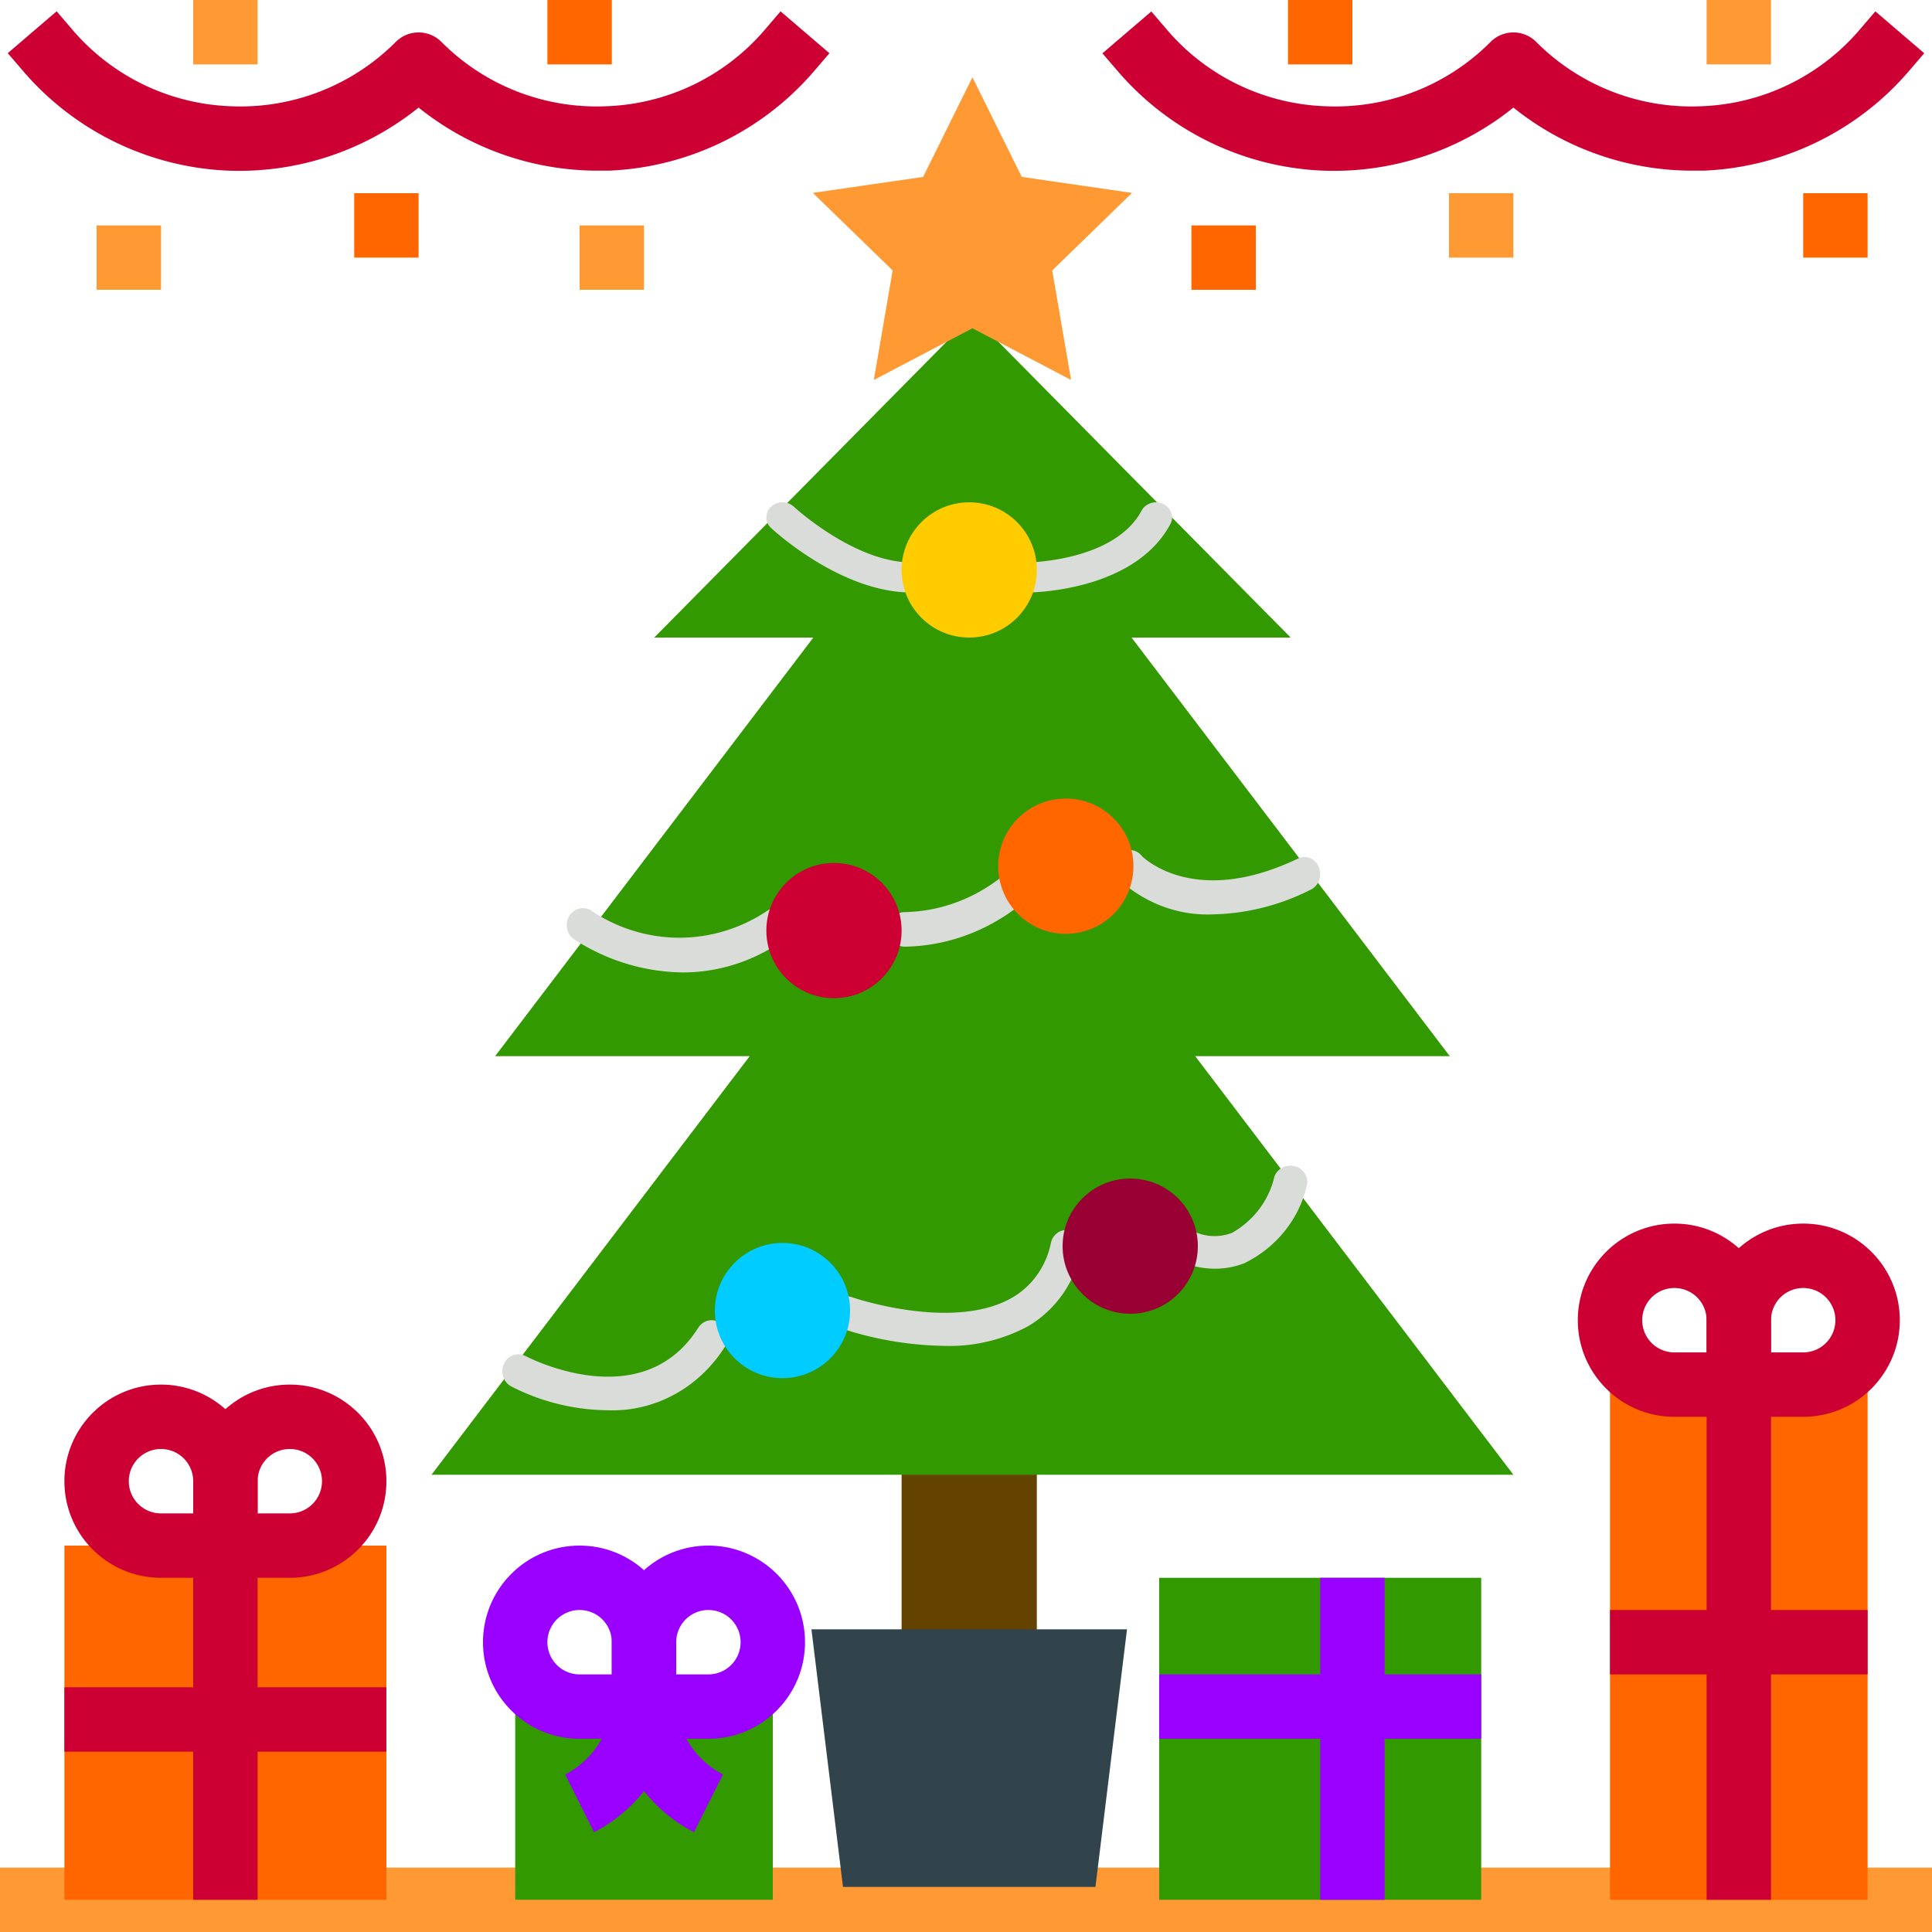
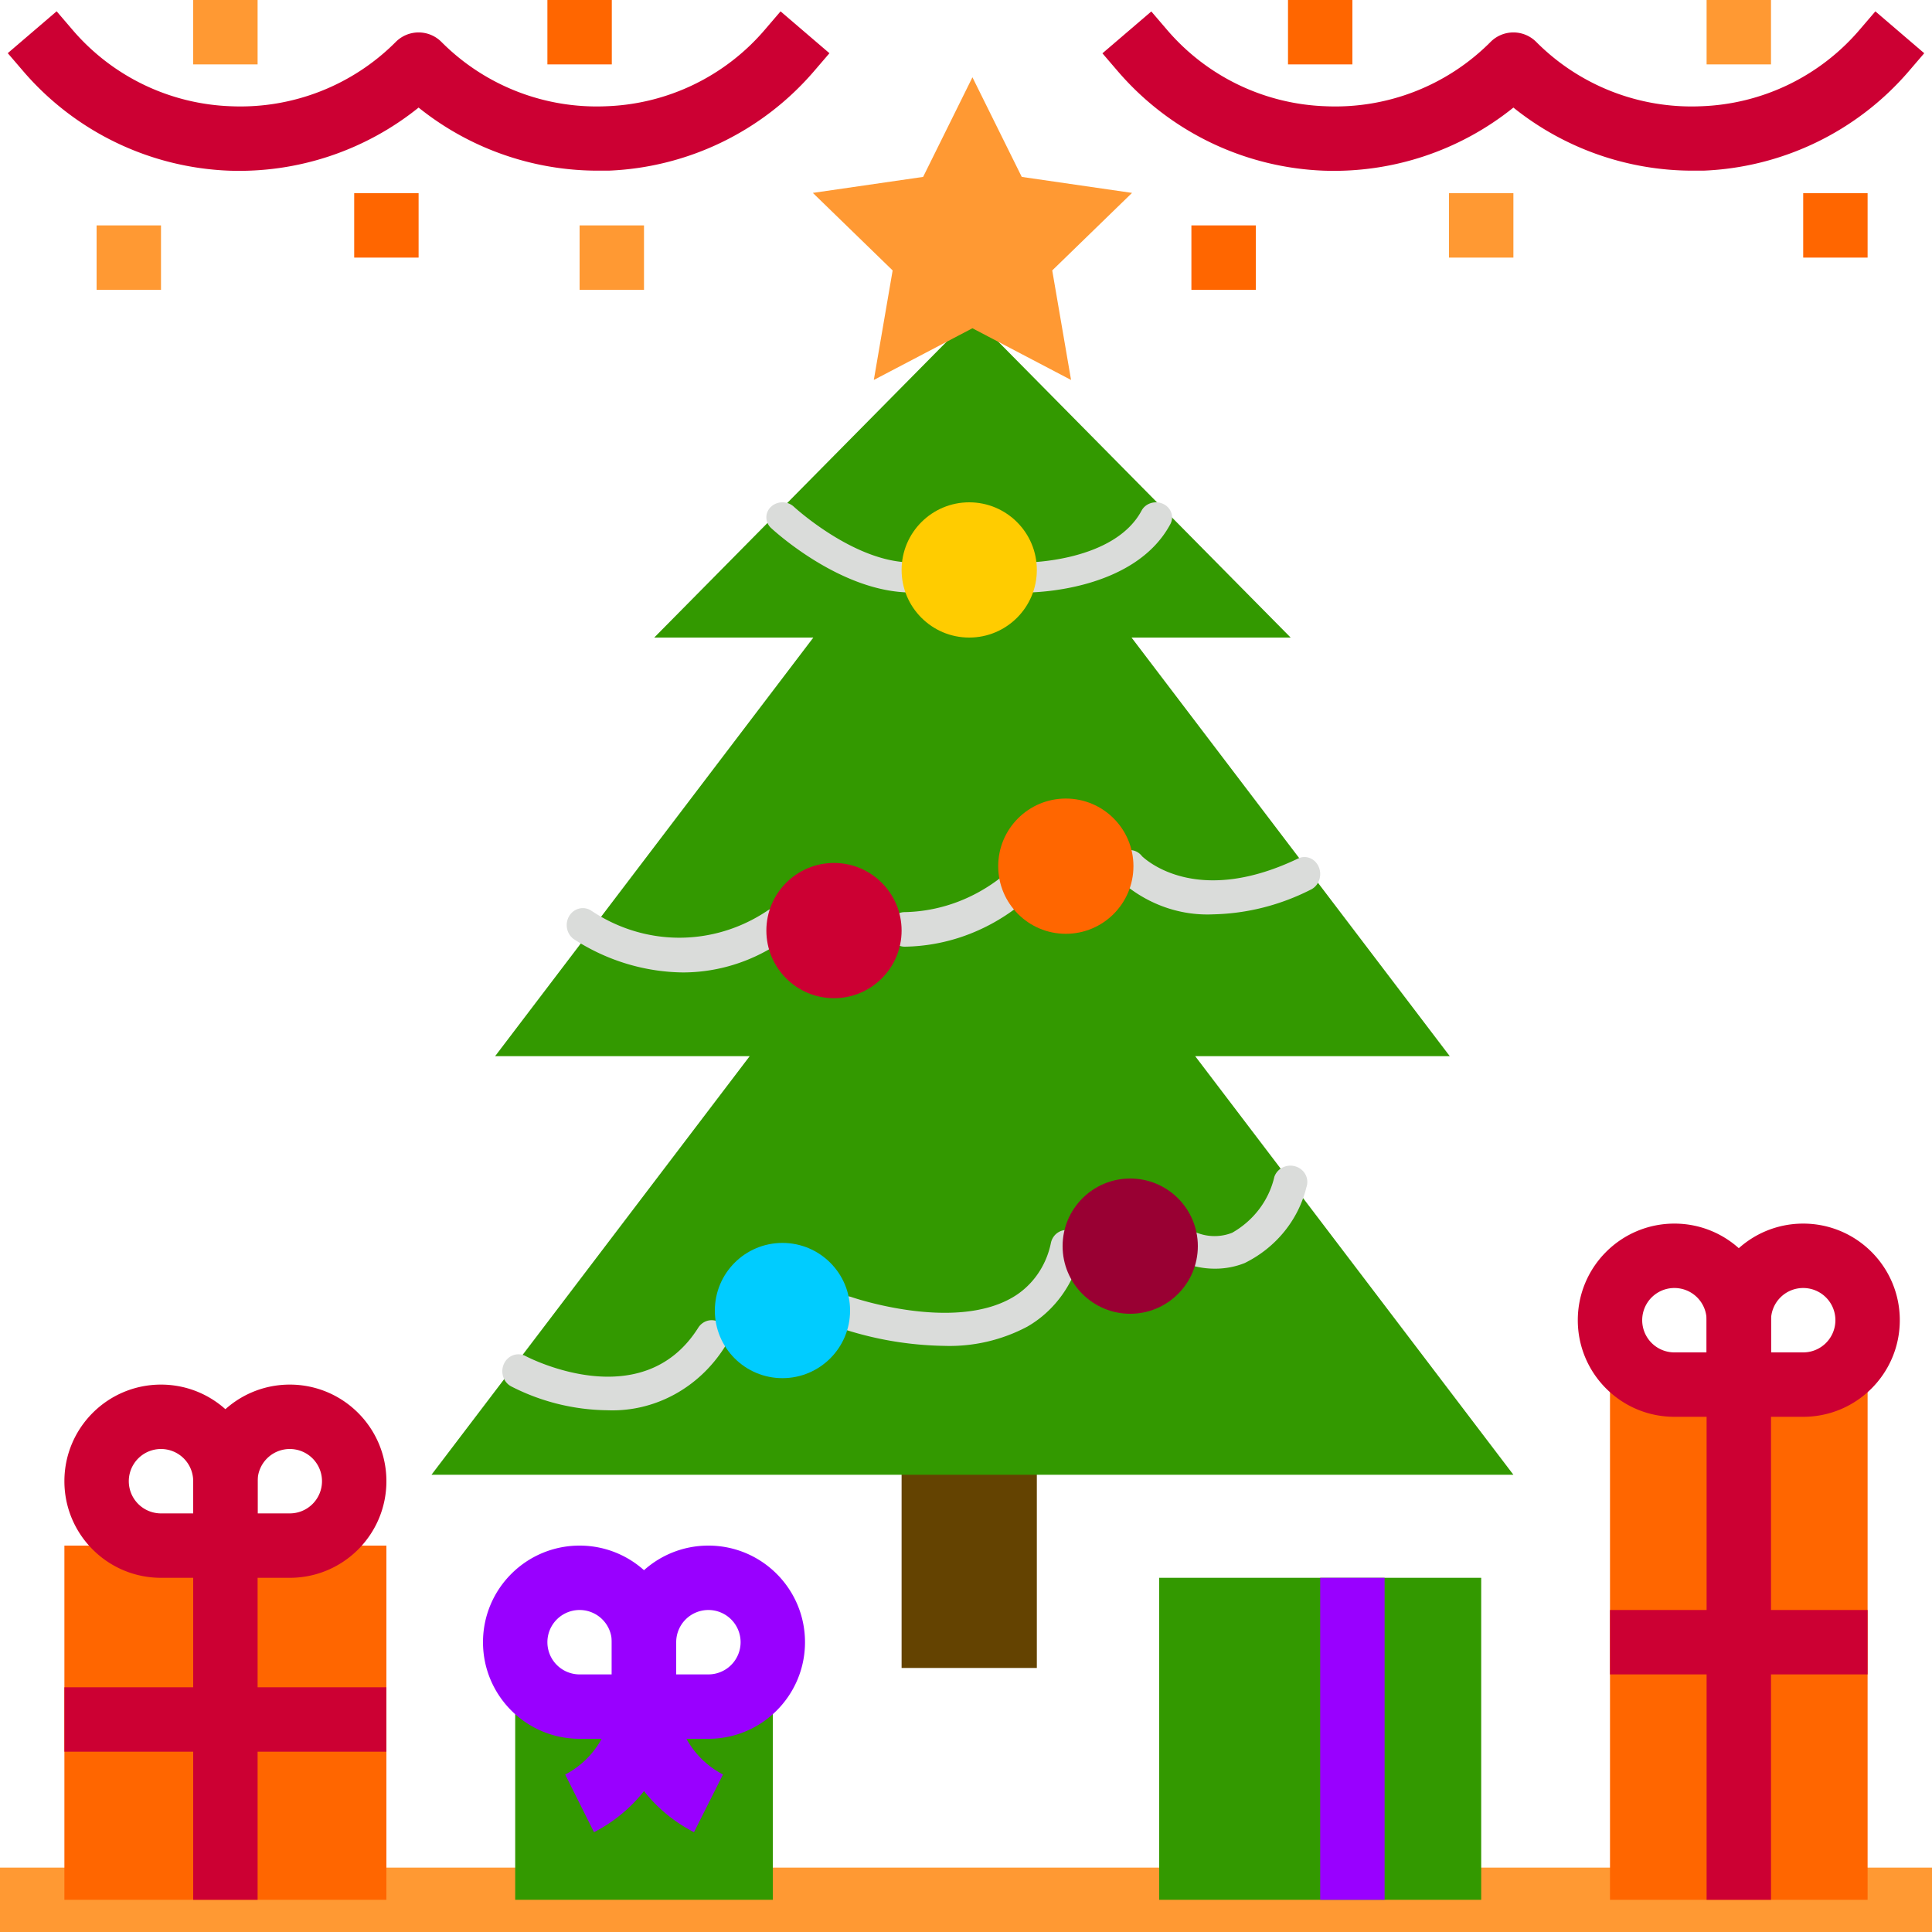
<svg xmlns="http://www.w3.org/2000/svg" width="300" height="300">
  <g fill-rule="nonzero" fill="none">
    <path fill="#F93" d="M0 290h300v10H0z" />
    <g transform="translate(67 12)">
      <path fill="#644301" d="M73 212h21v35H73z" />
-       <path fill="#31434B" d="M103.1 281H63.9L59 241h49z" />
+       <path fill="#31434B" d="M103.1 281H63.9h49z" />
      <path fill="#390" d="M118.588 152h39.53l-49.412-65h24.706L84 37 34.588 87h24.706L9.882 152h39.53L0 217h168z" />
      <path d="M27.257 206.982a33.47 33.47 0 0 1-14.886-3.707c-1.226-.654-1.721-2.228-1.108-3.524.614-1.295 2.105-1.826 3.339-1.188.737.388 18.162 9.293 26.804-4.368.491-.793 1.349-1.248 2.247-1.19.897.058 1.696.619 2.092 1.469.396.85.327 1.859-.18 2.641-4.042 6.437-10.986 10.18-18.308 9.867ZM79.634 196.986a53.442 53.442 0 0 1-15.967-2.703c-.827-.291-1.443-1.024-1.618-1.924-.174-.9.12-1.83.772-2.439a2.343 2.343 0 0 1 2.388-.515c.157.056 15.758 5.42 24.97.086 3.098-1.782 5.298-4.907 6.018-8.55.33-1.373 1.65-2.207 2.954-1.864 1.304.343 2.099 1.734 1.778 3.11-1.05 5.037-4.118 9.347-8.412 11.814a25.736 25.736 0 0 1-12.883 2.985ZM121.68 185a13.018 13.018 0 0 1-5.228-1.07c-1.293-.624-1.82-2.139-1.18-3.39.641-1.25 2.209-1.764 3.507-1.151a7.46 7.46 0 0 0 5.552.032c3.337-1.895 5.709-5.041 6.55-8.688.46-1.327 1.947-2.045 3.323-1.602 1.376.442 2.12 1.877 1.66 3.205-1.247 5.098-4.754 9.41-9.59 11.79a12.32 12.32 0 0 1-4.593.874ZM39.032 139c-5.979-.073-11.826-1.857-16.917-5.16-1.149-.806-1.46-2.44-.697-3.651.764-1.21 2.315-1.54 3.464-.734 8.31 5.536 18.901 5.537 27.213.002a2.39 2.39 0 0 1 2.506-.188c.807.417 1.34 1.258 1.394 2.204.055.945-.376 1.849-1.129 2.366-4.666 3.36-10.184 5.158-15.834 5.161ZM74.499 80C63.586 80 53.16 70.387 52.72 69.976a2.227 2.227 0 0 1 .011-3.291c.972-.908 2.547-.914 3.526-.013.093.087 9.409 8.658 18.24 8.658 1.382 0 2.502 1.046 2.502 2.335C77 78.955 75.88 80 74.499 80ZM92.502 80c-1.38.001-2.5-1.042-2.502-2.33-.001-1.29 1.117-2.335 2.497-2.336.137 0 13.529-.133 17.766-8.044.618-1.152 2.12-1.62 3.354-1.043 1.235.576 1.736 1.978 1.119 3.13C109.11 79.88 93.176 80 92.502 80ZM73.478 135c-1.367.001-2.477-1.198-2.478-2.68-.001-1.482 1.106-2.684 2.473-2.686 5.177-.099 10.212-1.847 14.478-5.025 1.058-.94 2.619-.774 3.487.372.868 1.146.714 2.838-.344 3.778-5.149 3.974-11.295 6.151-17.616 6.241ZM121.39 129.979c-5.348.247-10.586-1.695-14.67-5.438a2.748 2.748 0 0 1-.72-1.873c-.006-1.123.642-2.128 1.618-2.51.976-.382 2.069-.057 2.728.81 1.288 1.191 9.184 7.553 24.22.342a2.289 2.289 0 0 1 2.431.28c.706.556 1.083 1.478.989 2.417-.094.94-.645 1.753-1.444 2.133-4.746 2.416-9.908 3.724-15.152 3.839Z" fill="#DADCDA" />
      <circle fill="#C03" cx="62.5" cy="132.5" r="10.5" />
      <circle fill="#F60" cx="98.5" cy="122.5" r="10.5" />
      <circle fill="#0CF" cx="54.5" cy="191.5" r="10.5" />
      <circle fill="#903" cx="108.5" cy="181.5" r="10.5" />
      <circle fill="#FC0" cx="83.5" cy="76.5" r="10.5" />
      <path fill="#F93" d="m84 0 7.659 15.47 17.123 2.483-12.391 12.04L99.314 47 84 38.972 68.686 47l2.923-17.007-12.391-12.04 17.123-2.483z" />
    </g>
    <path d="M262.8 26.5a44.44 44.44 0 0 1-27.8-9.795 44.47 44.47 0 0 1-29.5 9.795 44.39 44.39 0 0 1-31.925-15.435l-2.39-2.785 7.59-6.5 2.39 2.79a33.93 33.93 0 0 0 24.74 11.93 34 34 0 0 0 25.56-10 5 5 0 0 1 7.07 0 34 34 0 0 0 25.56 10 33.93 33.93 0 0 0 24.72-11.945l2.39-2.79 7.59 6.5-2.39 2.785A44.39 44.39 0 0 1 264.5 26.5h-1.7Z" fill="#C03" />
    <path fill="#F60" d="M185 35h10v10h-10zM200 0h10v10h-10z" />
    <path fill="#F93" d="M225 30h10v10h-10zM265 0h10v10h-10z" />
    <path fill="#F60" d="M280 30h10v10h-10z" />
    <path d="M92.8 26.5A44.44 44.44 0 0 1 65 16.705 44.445 44.445 0 0 1 35.5 26.5 44.39 44.39 0 0 1 3.595 11.04l-2.39-2.785 7.59-6.5 2.39 2.79A33.93 33.93 0 0 0 35.905 16.5c9.546.4 18.82-3.228 25.56-10a5 5 0 0 1 7.07 0 34 34 0 0 0 25.56 10 33.93 33.93 0 0 0 24.72-11.945l2.39-2.79 7.59 6.5-2.39 2.785A44.39 44.39 0 0 1 94.5 26.5h-1.7Z" fill="#C03" />
    <path fill="#F93" d="M15 35h10v10H15zM30 0h10v10H30z" />
    <path fill="#F60" d="M55 30h10v10H55zM85 0h10v10H85z" />
    <path fill="#F93" d="M90 35h10v10H90z" />
    <path fill="#390" d="M180 245h50v50h-50z" />
    <path fill="#90F" d="M205 245h10v50h-10z" />
-     <path fill="#90F" d="M180 260h50v10h-50z" />
    <path fill="#390" d="M80 265h40v30H80z" />
    <path d="m92.235 284.5-4.47-8.95A13.605 13.605 0 0 0 95 265h10a23.5 23.5 0 0 1-12.765 19.5Z" fill="#90F" />
    <path d="M107.765 284.5A23.5 23.5 0 0 1 95 265h10a13.615 13.615 0 0 0 7.265 10.54l-4.5 8.96Z" fill="#90F" />
    <path d="M100 270H90c-8.284 0-15-6.716-15-15 0-8.284 6.716-15 15-15 8.284 0 15 6.716 15 15v10a5 5 0 0 1-5 5Zm-10-20a5 5 0 1 0 0 10h5v-5a5 5 0 0 0-5-5Z" fill="#90F" />
    <path d="M110 270h-10a5 5 0 0 1-5-5v-10c0-8.284 6.716-15 15-15 8.284 0 15 6.716 15 15 0 8.284-6.716 15-15 15Zm-5-10h5a5 5 0 1 0-5-5v5Z" fill="#90F" />
    <path fill="#F60" d="M10 240h50v55H10z" />
    <path fill="#C03" d="M10 262h50v10H10zM35 245H25c-8.284 0-15-6.716-15-15 0-8.284 6.716-15 15-15 8.284 0 15 6.716 15 15v10a5 5 0 0 1-5 5Zm-10-20a5 5 0 1 0 0 10h5v-5a5 5 0 0 0-5-5Z" />
    <path d="M45 245H35a5 5 0 0 1-5-5v-10c0-8.284 6.716-15 15-15 8.284 0 15 6.716 15 15 0 8.284-6.716 15-15 15Zm-5-10h5a5 5 0 1 0-5-5v5Z" fill="#C03" />
    <path fill="#C03" d="M30 240h10v55H30z" />
    <path fill="#F60" d="M250 215h40v80h-40z" />
    <path fill="#C03" d="M265 217h10v78h-10z" />
    <path d="M270 220h-10c-8.284 0-15-6.716-15-15 0-8.284 6.716-15 15-15 8.284 0 15 6.716 15 15v10a5 5 0 0 1-5 5Zm-10-20a5 5 0 1 0 0 10h5v-5a5 5 0 0 0-5-5Z" fill="#C03" />
    <path d="M280 220h-10a5 5 0 0 1-5-5v-10c0-8.284 6.716-15 15-15 8.284 0 15 6.716 15 15 0 8.284-6.716 15-15 15Zm-5-10h5a5 5 0 1 0-5-5v5ZM250 250h40v10h-40z" fill="#C03" />
  </g>
</svg>